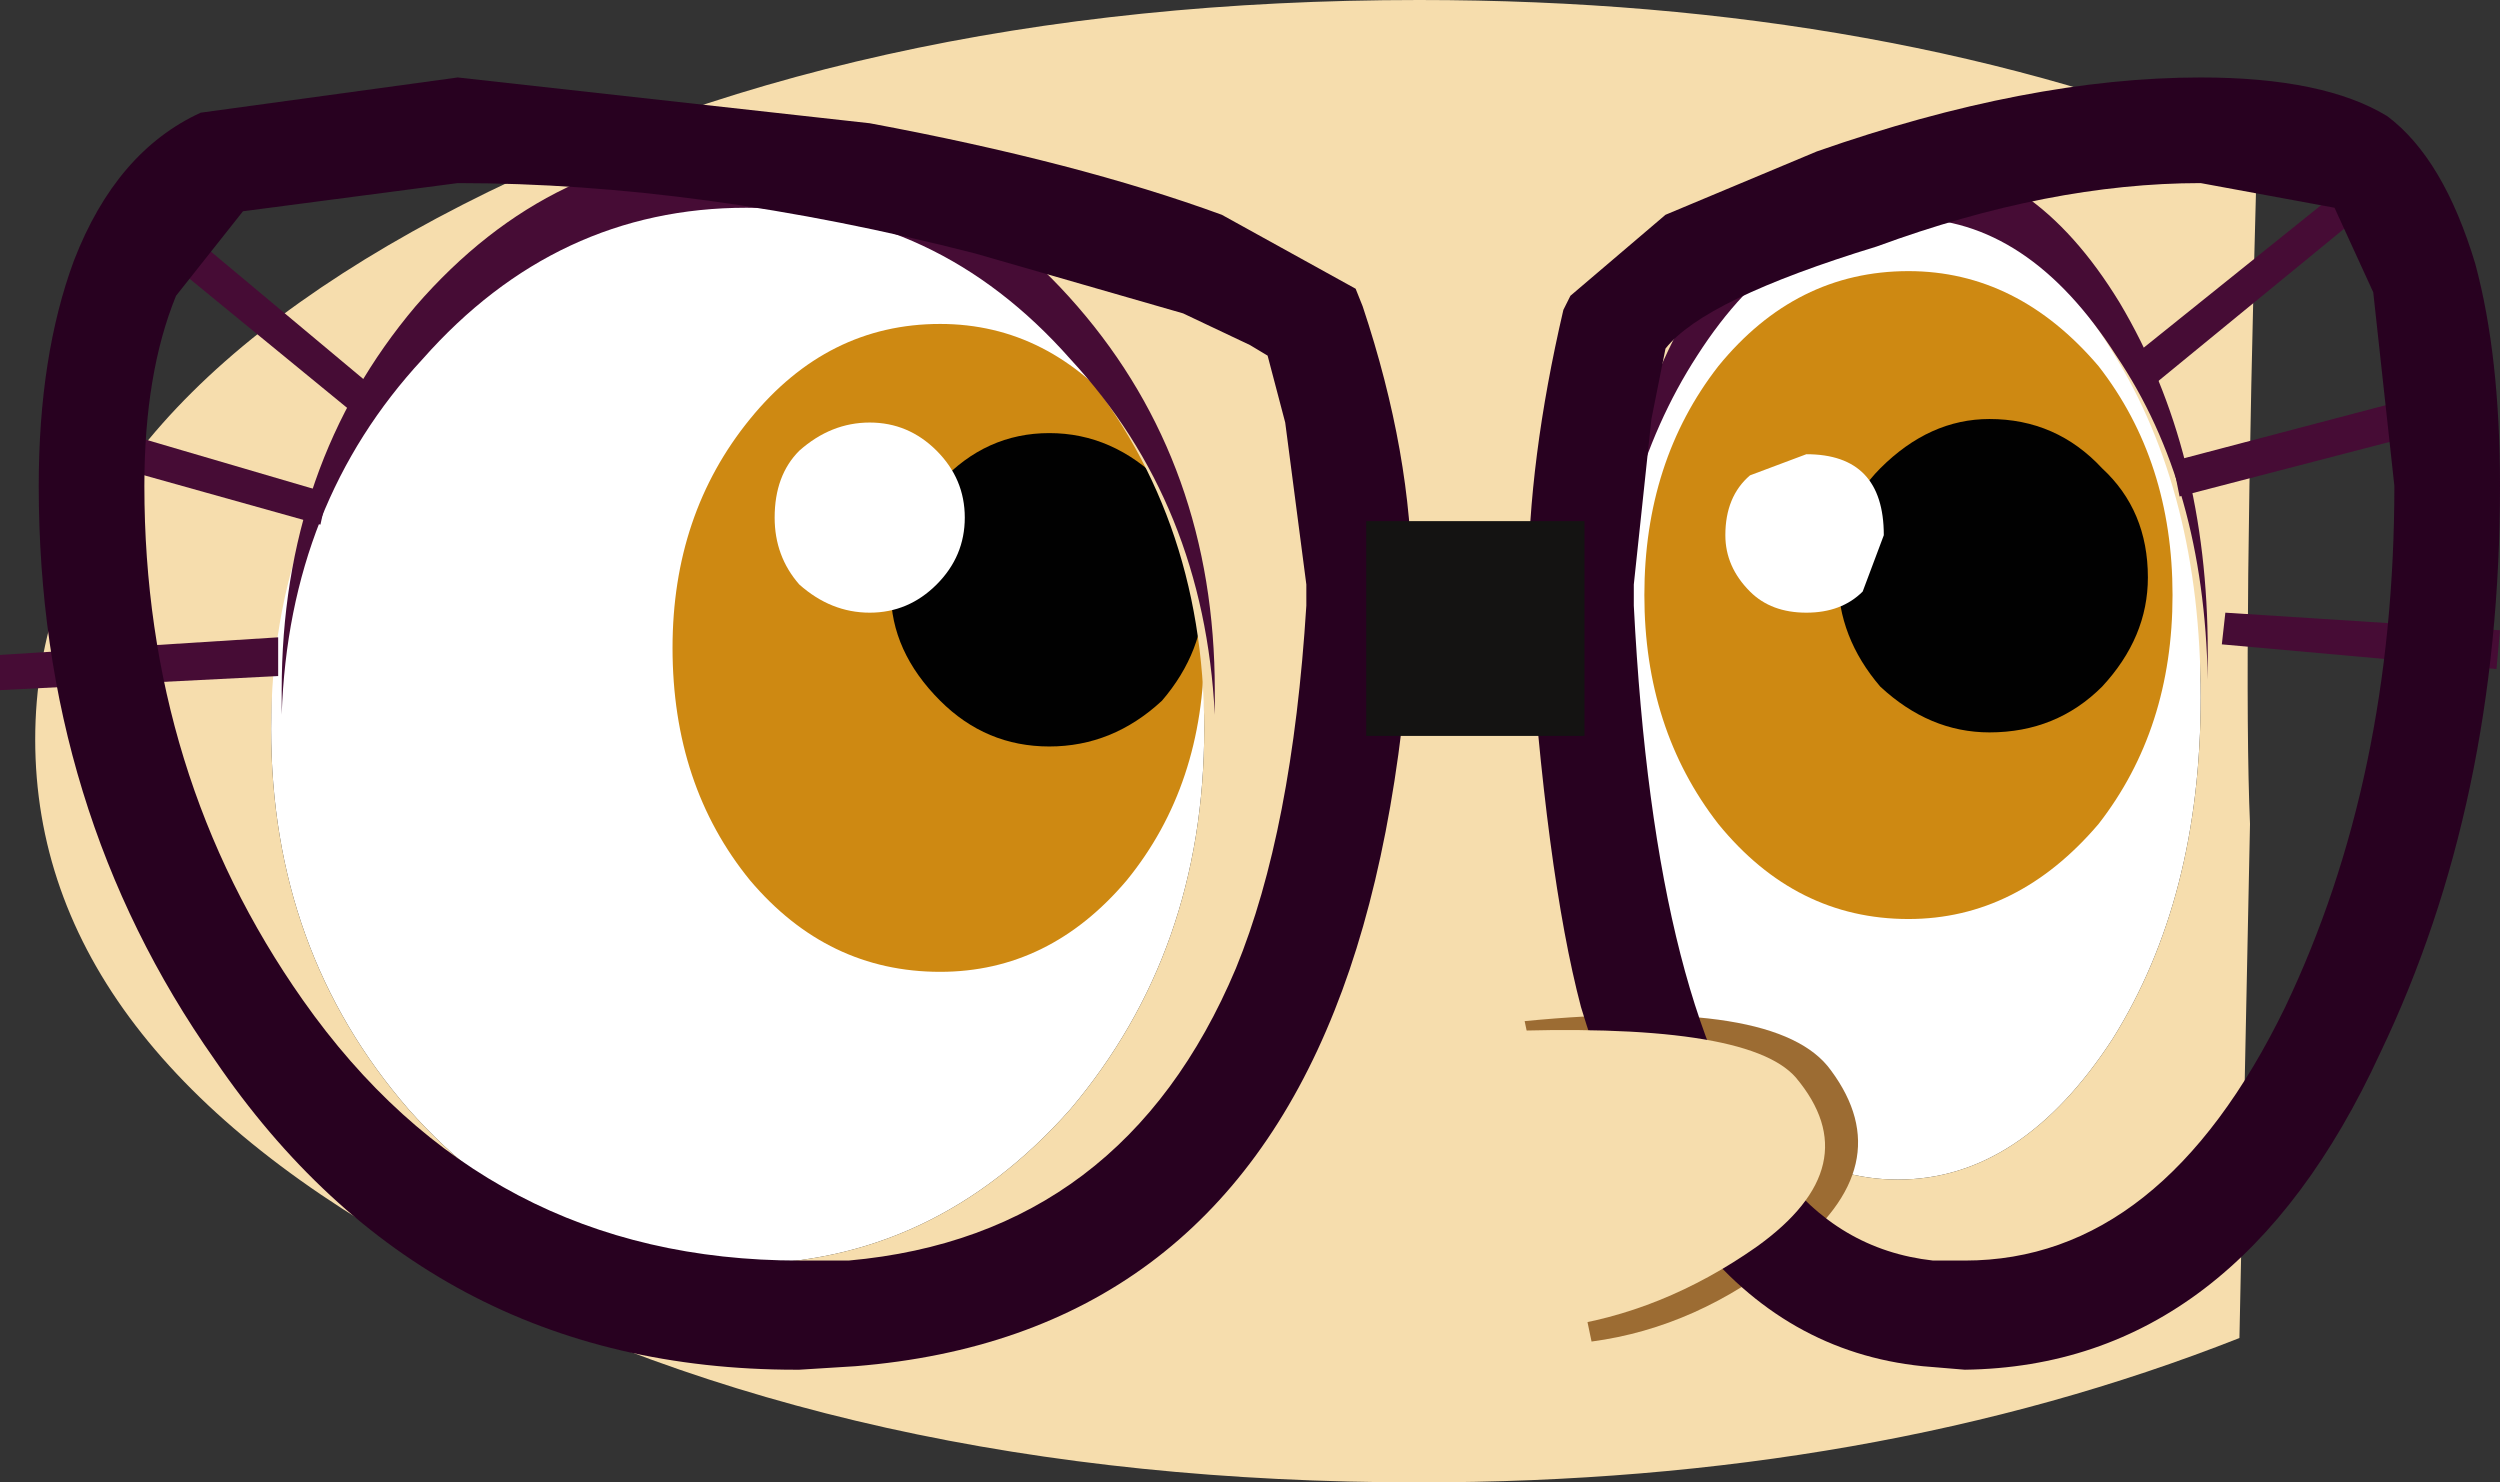
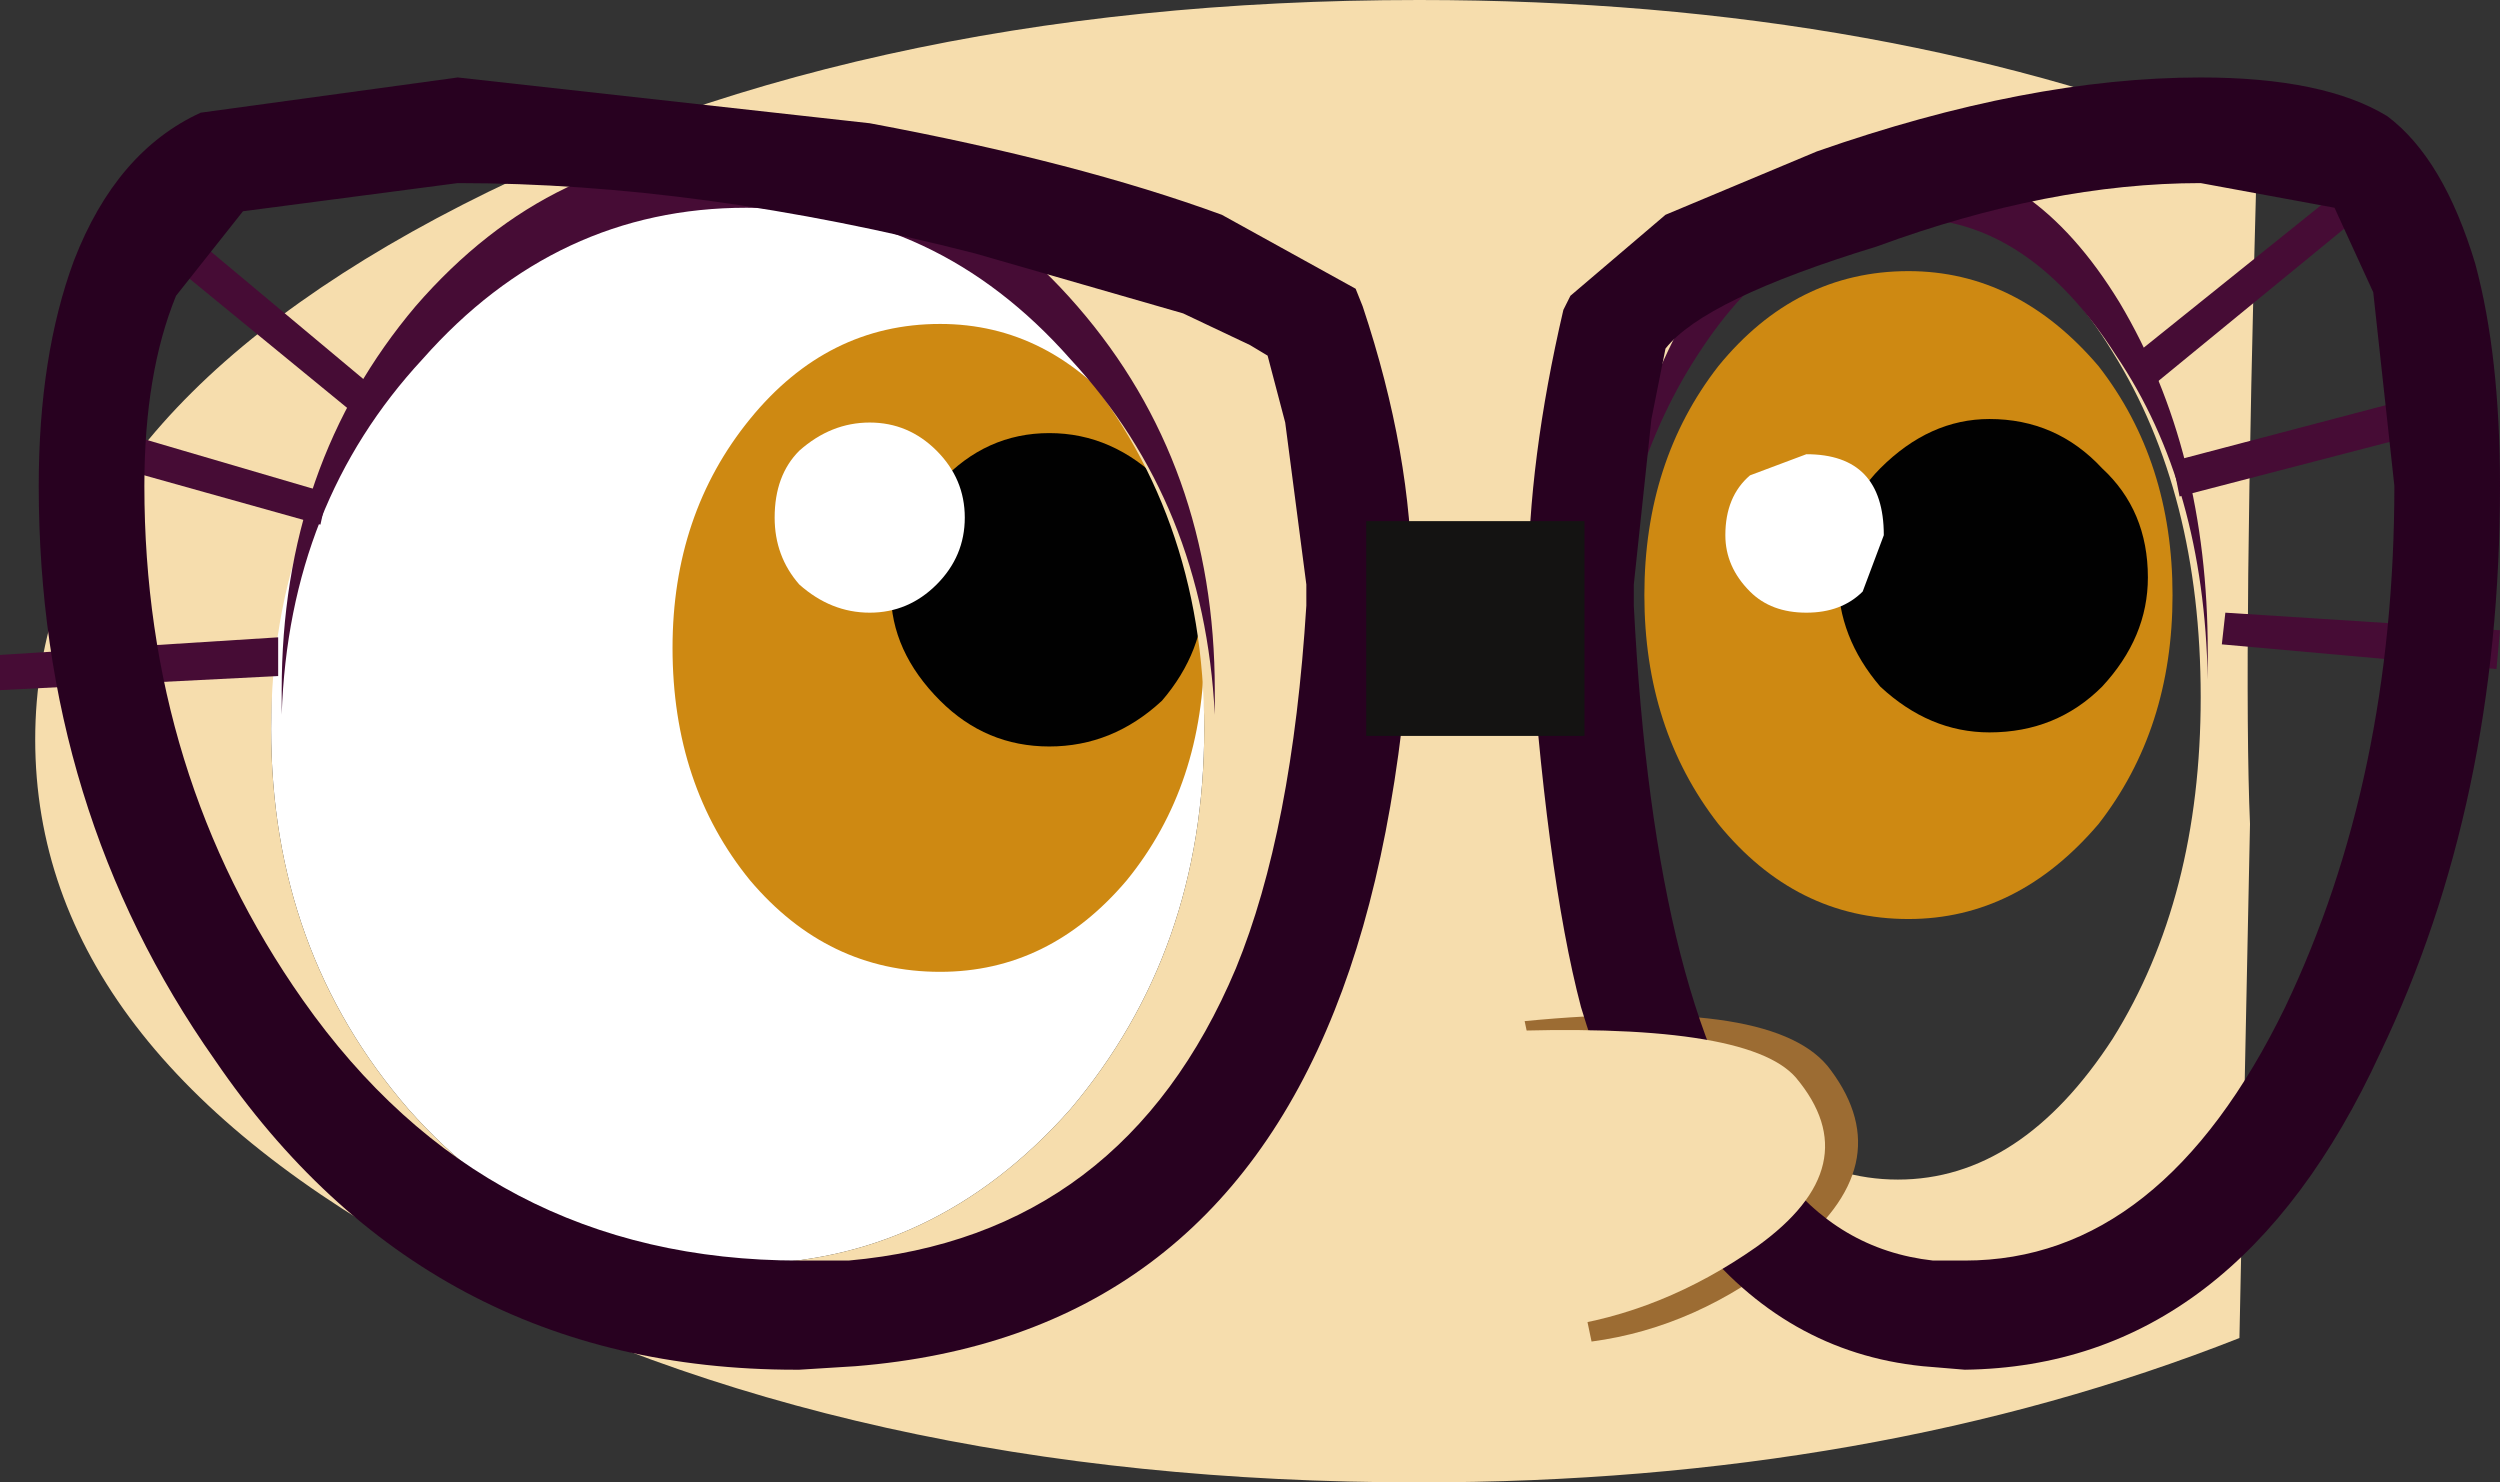
<svg xmlns="http://www.w3.org/2000/svg" height="21.05px" width="35.5px">
  <rect width="100%" height="100%" fill="#333333" stroke="none" />
  <g transform="matrix(1.0, 0.0, 0.0, 1.0, 10.15, 66.9)">
    <path d="M6.95 -57.2 Q6.95 -54.0 5.05 -51.75 3.1 -49.45 0.35 -49.45 -2.4 -49.45 -4.35 -51.75 -6.3 -54.0 -6.3 -57.2 -6.3 -60.4 -4.35 -62.7 -2.4 -64.95 0.35 -64.95 3.1 -64.95 5.05 -62.7 6.95 -60.4 6.95 -57.2" fill="#ffffff" fill-rule="evenodd" stroke="none" />
-     <path d="M21.1 -57.75 Q21.1 -54.85 19.85 -52.75 18.55 -50.7 16.8 -50.7 15.05 -50.7 13.75 -52.75 12.5 -54.85 12.5 -57.75 12.5 -60.65 13.75 -62.75 15.05 -64.8 16.8 -64.8 18.55 -64.8 19.85 -62.75 21.1 -60.65 21.1 -57.75" fill="#ffffff" fill-rule="evenodd" stroke="none" />
    <path d="M6.95 -56.55 Q6.95 -53.4 5.05 -51.15 3.1 -48.95 0.35 -48.95 -2.4 -48.95 -4.35 -51.15 -6.3 -53.4 -6.3 -56.55 -6.3 -59.65 -4.35 -61.85 -2.4 -64.1 0.35 -64.1 3.1 -64.1 5.05 -61.85 6.95 -59.65 6.95 -56.55" fill="#ffffff" fill-rule="evenodd" stroke="none" />
-     <path d="M21.1 -57.0 Q21.1 -54.15 19.85 -52.15 18.55 -50.15 16.8 -50.15 15.05 -50.15 13.75 -52.15 12.5 -54.15 12.5 -57.0 12.5 -59.9 13.75 -61.9 15.05 -63.95 16.8 -63.95 18.6 -63.95 19.85 -61.9 21.1 -59.9 21.1 -57.0" fill="#ffffff" fill-rule="evenodd" stroke="none" />
    <path d="M6.95 -57.7 Q6.95 -55.75 5.85 -54.4 4.75 -53.1 3.2 -53.1 1.6 -53.1 0.5 -54.4 -0.6 -55.75 -0.6 -57.7 -0.6 -59.6 0.5 -60.95 1.6 -62.3 3.2 -62.3 4.75 -62.3 5.85 -60.95 6.95 -59.6 6.95 -57.7" fill="#ce8912" fill-rule="evenodd" stroke="none" />
    <path d="M20.7 -58.45 Q20.7 -56.55 19.65 -55.2 18.5 -53.85 16.95 -53.85 15.35 -53.85 14.25 -55.2 13.2 -56.55 13.2 -58.45 13.2 -60.35 14.25 -61.7 15.35 -63.05 16.95 -63.05 18.5 -63.05 19.65 -61.7 20.7 -60.35 20.7 -58.45" fill="#ce8912" fill-rule="evenodd" stroke="none" />
    <path d="M6.95 -58.5 Q6.95 -57.65 6.35 -56.95 5.65 -56.3 4.75 -56.3 3.85 -56.3 3.2 -56.95 2.5 -57.65 2.5 -58.5 2.5 -59.45 3.2 -60.05 3.85 -60.75 4.75 -60.75 5.65 -60.75 6.35 -60.05 6.95 -59.45 6.95 -58.5" fill="#010101" fill-rule="evenodd" stroke="none" />
    <path d="M3.55 -59.55 Q3.55 -59.0 3.15 -58.6 2.75 -58.2 2.2 -58.2 1.65 -58.2 1.2 -58.6 0.85 -59.0 0.85 -59.55 0.85 -60.15 1.2 -60.5 1.65 -60.9 2.2 -60.9 2.75 -60.9 3.15 -60.5 3.55 -60.1 3.55 -59.55" fill="#ffffff" fill-rule="evenodd" stroke="none" />
    <path d="M20.35 -58.7 Q20.35 -57.85 19.7 -57.15 19.05 -56.5 18.1 -56.5 17.25 -56.5 16.55 -57.15 15.95 -57.85 15.95 -58.7 15.95 -59.65 16.55 -60.25 17.25 -60.95 18.1 -60.95 19.05 -60.95 19.7 -60.25 20.35 -59.65 20.35 -58.7" fill="#010101" fill-rule="evenodd" stroke="none" />
    <path d="M16.6 -59.3 L16.3 -58.5 Q16.0 -58.2 15.5 -58.2 15.0 -58.2 14.7 -58.5 14.35 -58.85 14.35 -59.3 14.35 -59.85 14.7 -60.15 L15.5 -60.45 Q16.6 -60.45 16.6 -59.3" fill="#ffffff" fill-rule="evenodd" stroke="none" />
    <path d="M0.35 -64.1 Q-2.4 -64.1 -4.35 -61.85 -6.3 -59.65 -6.3 -56.55 -6.3 -53.4 -4.35 -51.15 -2.4 -48.95 0.35 -48.95 3.1 -48.95 5.05 -51.15 6.95 -53.4 6.95 -56.55 6.95 -59.65 5.05 -61.85 3.1 -64.1 0.35 -64.1 M21.8 -55.2 L21.65 -47.9 Q16.45 -45.85 10.0 -45.85 1.85 -45.85 -3.95 -48.95 -9.65 -52.0 -9.65 -56.4 -9.65 -60.75 -3.95 -63.8 1.85 -66.9 10.0 -66.9 16.7 -66.9 21.9 -64.75 21.7 -57.5 21.8 -55.2 M19.85 -61.9 Q18.6 -63.95 16.8 -63.95 15.05 -63.95 13.75 -61.9 12.5 -59.9 12.5 -57.0 12.5 -54.15 13.75 -52.15 15.05 -50.15 16.8 -50.15 18.55 -50.15 19.85 -52.15 21.1 -54.15 21.1 -57.0 21.1 -59.9 19.85 -61.9" fill="#f6ddad" fill-rule="evenodd" stroke="none" />
    <path d="M0.45 -63.95 Q-2.25 -63.95 -4.15 -61.8 -6.05 -59.75 -6.15 -56.75 L-6.15 -57.1 Q-6.15 -60.3 -4.25 -62.55 -2.3 -64.8 0.45 -64.8 3.2 -64.8 5.15 -62.55 7.1 -60.3 7.1 -57.1 L7.1 -56.75 Q6.95 -59.75 5.05 -61.8 3.15 -63.95 0.45 -63.95" fill="#460c35" fill-rule="evenodd" stroke="none" />
    <path d="M-8.2 -63.55 L-7.9 -63.95 -4.85 -61.4 -5.15 -61.05 -8.2 -63.55" fill="#460c35" fill-rule="evenodd" stroke="none" />
    <path d="M-9.35 -60.5 L-9.25 -61.0 -5.5 -59.9 -5.6 -59.45 -9.35 -60.5" fill="#460c35" fill-rule="evenodd" stroke="none" />
    <path d="M-10.15 -57.6 L-6.2 -57.85 -6.2 -57.3 -10.15 -57.1 -10.15 -57.6" fill="#460c35" fill-rule="evenodd" stroke="none" />
    <path d="M12.45 -47.85 L11.5 -52.4 Q15.1 -52.75 15.85 -51.7 16.85 -50.35 15.25 -49.1 13.95 -48.05 12.45 -47.85" fill="#9c6c33" fill-rule="evenodd" stroke="none" />
    <path d="M16.95 -64.65 Q18.7 -64.65 19.95 -62.6 21.2 -60.5 21.2 -57.65 L21.2 -57.25 Q21.15 -60.0 19.9 -61.85 18.65 -63.8 16.95 -63.8 15.2 -63.8 13.95 -61.85 12.75 -60.0 12.65 -57.25 L12.65 -57.65 Q12.65 -60.5 13.9 -62.6 15.2 -64.65 16.95 -64.65" fill="#460c35" fill-rule="evenodd" stroke="none" />
    <path d="M23.5 -63.95 L20.45 -61.45 20.15 -61.85 23.2 -64.3 23.5 -63.95" fill="#460c35" fill-rule="evenodd" stroke="none" />
    <path d="M24.65 -60.85 L20.8 -59.85 20.7 -60.35 24.5 -61.35 24.65 -60.85" fill="#460c35" fill-rule="evenodd" stroke="none" />
    <path d="M25.35 -57.95 L25.3 -57.4 21.4 -57.75 21.45 -58.2 25.35 -57.95" fill="#460c35" fill-rule="evenodd" stroke="none" />
    <path d="M-9.1 -63.2 Q-8.5 -64.75 -7.3 -65.3 L-3.65 -65.8 2.2 -65.15 Q5.15 -64.6 7.2 -63.85 L9.1 -62.8 9.2 -62.55 Q9.9 -60.45 9.9 -58.6 L9.9 -58.2 Q9.7 -54.8 8.8 -52.55 6.95 -47.9 2.0 -47.5 L1.2 -47.45 1.15 -47.45 Q-4.1 -47.45 -7.1 -51.85 -9.6 -55.4 -9.6 -60.0 -9.6 -61.85 -9.1 -63.2 M3.7 -63.3 Q-0.2 -64.3 -3.65 -64.3 L-6.7 -63.9 -7.65 -62.7 Q-8.1 -61.6 -8.1 -60.0 -8.1 -55.9 -5.85 -52.7 -3.25 -49.0 1.2 -49.0 L1.9 -49.0 Q5.8 -49.35 7.4 -53.15 8.2 -55.1 8.4 -58.3 L8.4 -58.6 8.1 -60.9 7.85 -61.85 7.6 -62.0 6.65 -62.45 3.7 -63.3" fill="#280120" fill-rule="evenodd" stroke="none" />
    <path d="M25.35 -60.0 Q25.35 -55.5 23.65 -51.95 21.6 -47.5 17.75 -47.45 L17.15 -47.5 Q15.2 -47.7 13.9 -49.35 12.95 -50.45 12.3 -52.6 11.8 -54.5 11.55 -58.25 L11.55 -58.6 Q11.55 -60.35 12.05 -62.5 L12.15 -62.7 13.5 -63.85 15.65 -64.75 Q18.65 -65.8 21.1 -65.8 22.85 -65.8 23.75 -65.25 24.55 -64.65 25.0 -63.15 25.35 -61.85 25.35 -60.0 M23.0 -63.95 L21.1 -64.3 Q18.95 -64.3 16.5 -63.4 14.05 -62.65 13.5 -61.95 L13.3 -60.95 13.05 -58.6 13.05 -58.3 Q13.35 -52.4 15.1 -50.3 15.95 -49.15 17.3 -49.0 L17.75 -49.0 Q20.55 -49.0 22.3 -52.6 23.85 -55.85 23.85 -60.0 L23.55 -62.75 23.0 -63.95" fill="#280120" fill-rule="evenodd" stroke="none" />
    <path d="M12.35 -56.45 L9.25 -56.45 9.25 -59.5 12.35 -59.5 12.35 -56.45" fill="#141312" fill-rule="evenodd" stroke="none" />
    <path d="M14.8 -49.2 Q13.45 -48.25 11.95 -48.05 L11.0 -52.25 Q14.65 -52.4 15.35 -51.6 16.4 -50.35 14.8 -49.2" fill="#f6ddad" fill-rule="evenodd" stroke="none" />
  </g>
</svg>